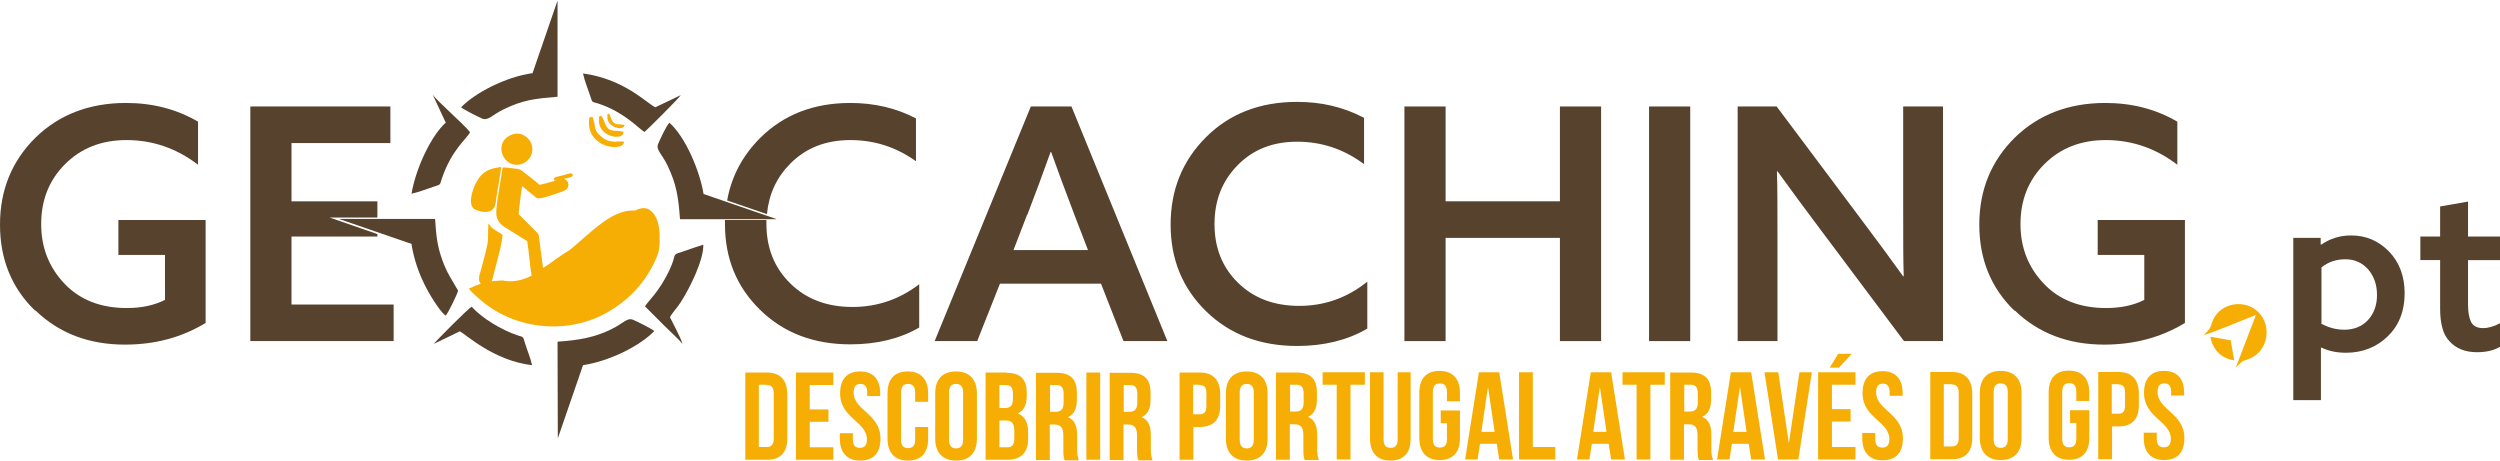
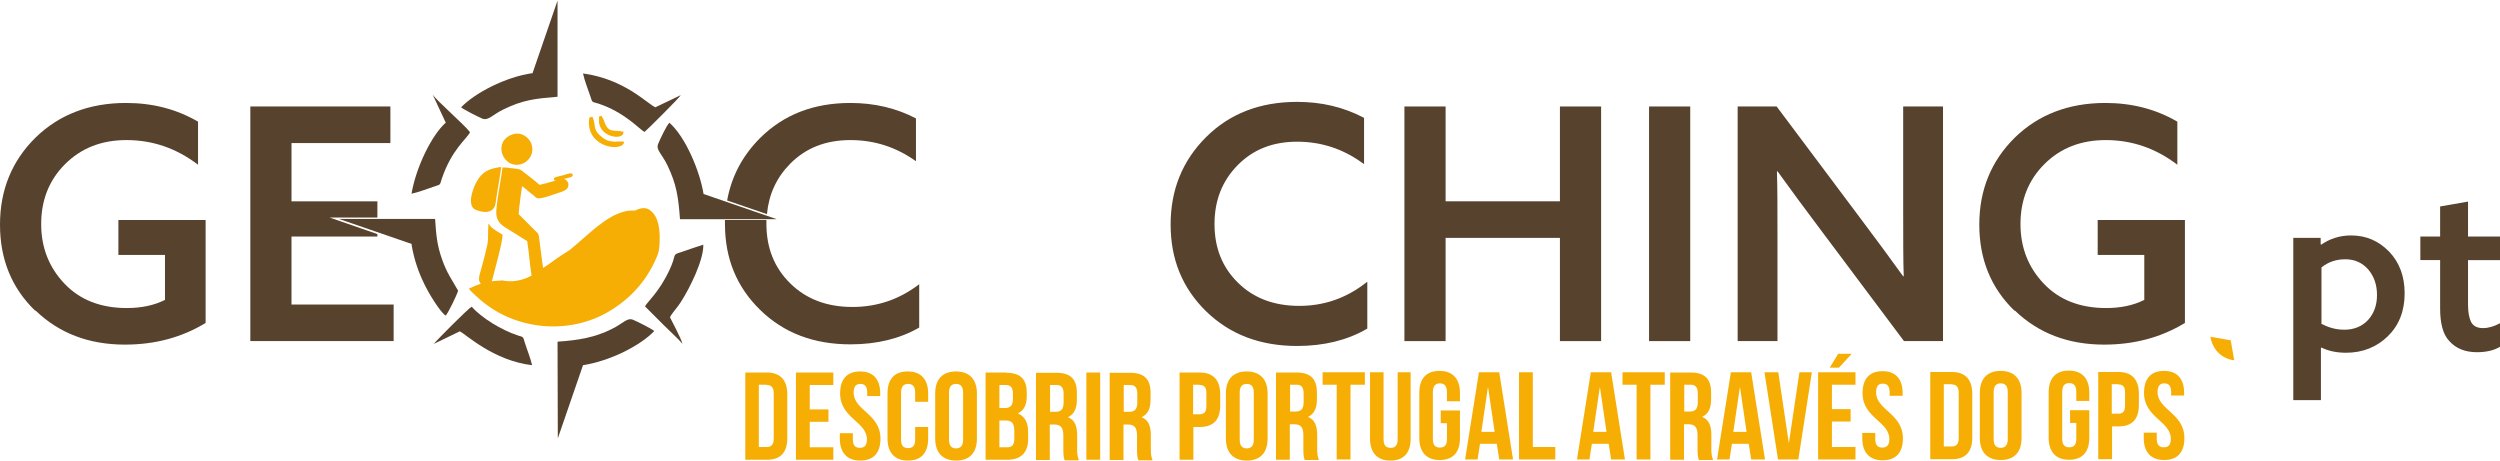
<svg xmlns="http://www.w3.org/2000/svg" xml:space="preserve" width="70mm" height="12.904mm" version="1.1" style="shape-rendering:geometricPrecision; text-rendering:geometricPrecision; image-rendering:optimizeQuality; fill-rule:evenodd; clip-rule:evenodd" viewBox="0 0 92.28 17.01">
  <defs>
    <style type="text/css">
   
    .str0 {stroke:#57422D;stroke-width:0.1;stroke-miterlimit:22.926}
    .fil3 {fill:#57422D}
    .fil0 {fill:#F6AE05}
    .fil1 {fill:#57422D;fill-rule:nonzero}
    .fil2 {fill:#F6AE05;fill-rule:nonzero}
   
  </style>
  </defs>
  <g id="Layer_x0020_1">
    <g id="_3194473268464">
-       <path class="fil0" d="M81.34 12.36c0.17,-0 1.6,-0.62 1.93,-0.73l-0.74 1.93c0.41,-0.37 0.08,-0.14 0.52,-0.33 0.67,-0.28 0.82,-1.19 0.32,-1.7 -0.47,-0.49 -1.38,-0.39 -1.69,0.29 -0.05,0.12 -0.06,0.22 -0.12,0.31 -0.04,0.05 -0.16,0.2 -0.21,0.22z" />
      <path class="fil0" d="M82.47 13.3l-0.13 -0.74 -0.75 -0.13c0.08,0.47 0.41,0.81 0.88,0.87z" />
    </g>
    <path class="fil1" d="M1.3 11.47c-0.87,-0.84 -1.3,-1.9 -1.3,-3.18 0,-1.28 0.44,-2.35 1.31,-3.21 0.87,-0.85 1.99,-1.28 3.34,-1.28 0.99,0 1.87,0.23 2.66,0.69l0 1.59c-0.8,-0.61 -1.68,-0.91 -2.64,-0.91 -0.93,0 -1.68,0.3 -2.27,0.89 -0.59,0.59 -0.88,1.33 -0.88,2.21 0,0.87 0.29,1.6 0.86,2.2 0.57,0.6 1.34,0.9 2.3,0.9 0.54,0 1.01,-0.1 1.41,-0.3l0 -1.66 -1.72 0 0 -1.29 3.22 0 0 3.8c-0.87,0.53 -1.86,0.8 -2.98,0.8 -1.33,0 -2.43,-0.42 -3.3,-1.26z" />
    <path class="fil1" d="M28.31 7.9c0.07,-0.73 0.35,-1.34 0.85,-1.85 0.58,-0.59 1.32,-0.88 2.23,-0.88 0.89,0 1.69,0.26 2.42,0.78l0 -1.58c-0.73,-0.38 -1.53,-0.57 -2.42,-0.57 -1.36,0 -2.46,0.43 -3.33,1.29 -0.65,0.65 -1.06,1.42 -1.22,2.31l1.46 0.5zm-0.02 0.24c0,0.04 -0,0.08 -0,0.12 0,0.89 0.29,1.62 0.88,2.2 0.59,0.58 1.35,0.87 2.3,0.87 0.91,0 1.73,-0.28 2.46,-0.84l0 1.6c-0.71,0.41 -1.56,0.62 -2.54,0.62 -1.35,0 -2.46,-0.42 -3.33,-1.27 -0.87,-0.85 -1.3,-1.9 -1.3,-3.17 0,-0.05 0,-0.1 0,-0.15l1.52 0z" />
-     <path class="fil1" d="M39.55 3.93l3.54 8.66 -1.62 0 -0.83 -2.12 -3.73 0 -0.84 2.12 -1.57 0 3.55 -8.66 1.48 0zm-1.64 4l-0.5 1.3 2.75 0 -0.5 -1.3c-0.33,-0.87 -0.62,-1.64 -0.86,-2.32l-0.02 0c-0.28,0.79 -0.57,1.56 -0.86,2.32z" />
    <path class="fil1 str0" d="M44.56 11.46c-0.87,-0.85 -1.3,-1.9 -1.3,-3.17 0,-1.27 0.43,-2.33 1.29,-3.19 0.86,-0.86 1.97,-1.29 3.33,-1.29 0.89,0 1.69,0.19 2.42,0.57l0 1.58c-0.73,-0.52 -1.53,-0.78 -2.42,-0.78 -0.91,0 -1.65,0.29 -2.23,0.88 -0.58,0.59 -0.87,1.32 -0.87,2.21 0,0.89 0.29,1.62 0.88,2.2 0.59,0.58 1.35,0.87 2.3,0.87 0.91,0 1.73,-0.28 2.46,-0.84l0 1.6c-0.71,0.41 -1.56,0.62 -2.54,0.62 -1.35,0 -2.46,-0.42 -3.33,-1.27z" />
    <polygon class="fil1" points="51.84,12.59 51.84,3.93 53.36,3.93 53.36,7.43 57.58,7.43 57.58,3.93 59.1,3.93 59.1,12.59 57.58,12.59 57.58,8.78 53.36,8.78 53.36,12.59 " />
    <polygon class="fil1" points="60.87,12.59 60.87,3.93 62.39,3.93 62.39,12.59 " />
    <path class="fil1" d="M65.61 12.59l-1.47 0 0 -8.66 1.44 0 3.13 4.18c0.53,0.7 1.04,1.4 1.54,2.09l0.02 -0.01c-0.02,-0.54 -0.02,-1.42 -0.02,-2.62l0 -3.64 1.47 0 0 8.66 -1.44 0 -3.13 -4.18c-0.53,-0.7 -1.04,-1.4 -1.54,-2.09l-0.02 0.01c0.02,0.54 0.02,1.42 0.02,2.62l0 3.64z" />
    <path class="fil1" d="M74.36 11.47c-0.87,-0.84 -1.3,-1.9 -1.3,-3.18 0,-1.28 0.44,-2.35 1.31,-3.21 0.87,-0.85 1.99,-1.28 3.34,-1.28 0.99,0 1.87,0.23 2.66,0.69l0 1.59c-0.8,-0.61 -1.68,-0.91 -2.64,-0.91 -0.93,0 -1.68,0.3 -2.27,0.89 -0.59,0.59 -0.88,1.33 -0.88,2.21 0,0.87 0.29,1.6 0.86,2.2 0.57,0.6 1.34,0.9 2.3,0.9 0.54,0 1.01,-0.1 1.41,-0.3l0 -1.66 -1.72 0 0 -1.29 3.22 0 0 3.8c-0.87,0.53 -1.86,0.8 -2.98,0.8 -1.33,0 -2.43,-0.42 -3.3,-1.26z" />
    <path class="fil1" d="M85.67 12.83l0 1.94 -1.02 0 0 -5.99 1.01 0 0 0.24 0.02 0.01c0.32,-0.22 0.69,-0.34 1.1,-0.34 0.56,0 1.02,0.2 1.41,0.6 0.38,0.4 0.57,0.91 0.57,1.54 0,0.65 -0.21,1.18 -0.62,1.58 -0.41,0.4 -0.93,0.61 -1.54,0.61 -0.34,0 -0.64,-0.06 -0.91,-0.19l-0.02 0.01zm0 -0.89c0.27,0.15 0.56,0.23 0.86,0.23 0.36,0 0.66,-0.12 0.88,-0.36 0.22,-0.24 0.33,-0.55 0.33,-0.92 0,-0.38 -0.11,-0.69 -0.32,-0.94 -0.22,-0.25 -0.5,-0.38 -0.85,-0.38 -0.34,0 -0.63,0.1 -0.88,0.3l0 2.07z" />
    <path class="fil1" d="M90.41 12.59c-0.23,-0.24 -0.34,-0.64 -0.34,-1.2l0 -1.79 -0.73 0 0 -0.87 0.73 0 0 -1.11 1.03 -0.18 0 1.29 1.18 0 0 0.87 -1.18 0 0 1.65c0,0.27 0.04,0.48 0.11,0.63 0.08,0.15 0.22,0.23 0.44,0.23 0.2,0 0.41,-0.06 0.63,-0.18l0 0.87c-0.22,0.13 -0.5,0.2 -0.85,0.2 -0.44,0 -0.78,-0.14 -1.02,-0.41z" />
    <path class="fil2" d="M27.51 16.97l0.8 0c0.51,0 0.75,-0.28 0.75,-0.79l0 -1.63c0,-0.51 -0.25,-0.8 -0.75,-0.8l-0.8 0 0 3.22zm0.79 -2.76c0.16,0 0.26,0.08 0.26,0.31l0 1.67c0,0.23 -0.1,0.31 -0.26,0.31l-0.29 0 0 -2.3 0.29 0zm1.59 0l0.87 0 0 -0.46 -1.38 0 0 3.22 1.38 0 0 -0.46 -0.87 0 0 -0.94 0.69 0 0 -0.46 -0.69 0 0 -0.9zm1.12 0.31c0,0.92 0.99,1.04 0.99,1.7 0,0.23 -0.1,0.31 -0.26,0.31 -0.16,0 -0.26,-0.08 -0.26,-0.31l0 -0.23 -0.48 0 0 0.2c0,0.51 0.26,0.81 0.75,0.81 0.5,0 0.75,-0.29 0.75,-0.81 0,-0.92 -0.99,-1.04 -0.99,-1.7 0,-0.23 0.09,-0.32 0.25,-0.32 0.16,0 0.25,0.09 0.25,0.32l0 0.13 0.48 0 0 -0.1c0,-0.51 -0.25,-0.81 -0.74,-0.81 -0.49,0 -0.74,0.29 -0.74,0.81l0 0zm2.77 1.25l0 0.46c0,0.23 -0.1,0.31 -0.26,0.31 -0.16,0 -0.26,-0.08 -0.26,-0.31l0 -1.74c0,-0.23 0.1,-0.32 0.26,-0.32 0.16,0 0.26,0.09 0.26,0.32l0 0.34 0.48 0 0 -0.31c0,-0.51 -0.26,-0.81 -0.75,-0.81 -0.5,0 -0.75,0.29 -0.75,0.81l0 1.67c0,0.51 0.26,0.81 0.75,0.81 0.5,0 0.75,-0.29 0.75,-0.81l0 -0.43 -0.48 0zm1.25 -1.28c0,-0.23 0.1,-0.32 0.26,-0.32 0.16,0 0.26,0.09 0.26,0.32l0 1.74c0,0.23 -0.1,0.32 -0.26,0.32 -0.16,0 -0.26,-0.09 -0.26,-0.32l0 -1.74zm-0.51 1.7c0,0.51 0.27,0.81 0.77,0.81 0.5,0 0.77,-0.29 0.77,-0.81l0 -1.67c0,-0.51 -0.27,-0.81 -0.77,-0.81 -0.5,0 -0.77,0.29 -0.77,0.81l0 1.67zm2.62 -2.44l-0.76 0 0 3.22 0.8 0c0.51,0 0.77,-0.27 0.77,-0.76l0 -0.26c0,-0.34 -0.11,-0.58 -0.38,-0.69 0.23,-0.11 0.33,-0.32 0.33,-0.65l0 -0.11c0,-0.5 -0.23,-0.74 -0.75,-0.74l0 0zm-0.03 1.77c0.23,0 0.33,0.09 0.33,0.39l0 0.28c0,0.24 -0.09,0.32 -0.26,0.32l-0.29 0 0 -0.99 0.23 0zm0.02 -1.31c0.18,0 0.26,0.1 0.26,0.33l0 0.18c0,0.26 -0.11,0.34 -0.3,0.34l-0.2 0 0 -0.85 0.24 0zm2.69 2.76c-0.05,-0.12 -0.06,-0.23 -0.06,-0.39l0 -0.5c0,-0.34 -0.08,-0.58 -0.34,-0.68 0.23,-0.11 0.33,-0.32 0.33,-0.65l0 -0.25c0,-0.5 -0.23,-0.74 -0.75,-0.74l-0.76 0 0 3.22 0.51 0 0 -1.31 0.17 0c0.23,0 0.33,0.11 0.33,0.41l0 0.51c0,0.26 0.02,0.31 0.05,0.4l0.51 0zm-0.82 -2.76c0.18,0 0.26,0.1 0.26,0.33l0 0.32c0,0.26 -0.11,0.34 -0.3,0.34l-0.2 0 0 -0.99 0.24 0zm1.1 2.76l0.51 0 0 -3.22 -0.51 0 0 3.22zm2.44 0c-0.05,-0.12 -0.06,-0.23 -0.06,-0.39l0 -0.5c0,-0.34 -0.08,-0.58 -0.34,-0.68 0.23,-0.11 0.33,-0.32 0.33,-0.65l0 -0.25c0,-0.5 -0.23,-0.74 -0.75,-0.74l-0.76 0 0 3.22 0.51 0 0 -1.31 0.17 0c0.23,0 0.33,0.11 0.33,0.41l0 0.51c0,0.26 0.02,0.31 0.05,0.4l0.51 0zm-0.82 -2.76c0.18,0 0.26,0.1 0.26,0.33l0 0.32c0,0.26 -0.11,0.34 -0.3,0.34l-0.2 0 0 -0.99 0.24 0zm2.56 -0.46l-0.74 0 0 3.22 0.51 0 0 -1.21 0.24 0c0.51,0 0.75,-0.28 0.75,-0.79l0 -0.42c0,-0.51 -0.25,-0.8 -0.75,-0.8zm0 0.46c0.16,0 0.25,0.07 0.25,0.3l0 0.48c0,0.23 -0.09,0.3 -0.25,0.3l-0.24 0 0 -1.09 0.24 0zm1.48 0.28c0,-0.23 0.1,-0.32 0.26,-0.32 0.16,0 0.26,0.09 0.26,0.32l0 1.74c0,0.23 -0.1,0.32 -0.26,0.32 -0.16,0 -0.26,-0.09 -0.26,-0.32l0 -1.74zm-0.51 1.7c0,0.51 0.27,0.81 0.77,0.81 0.5,0 0.77,-0.29 0.77,-0.81l0 -1.67c0,-0.51 -0.27,-0.81 -0.77,-0.81 -0.5,0 -0.77,0.29 -0.77,0.81l0 1.67zm3.43 0.77c-0.05,-0.12 -0.06,-0.23 -0.06,-0.39l0 -0.5c0,-0.34 -0.08,-0.58 -0.34,-0.68 0.23,-0.11 0.33,-0.32 0.33,-0.65l0 -0.25c0,-0.5 -0.23,-0.74 -0.75,-0.74l-0.76 0 0 3.22 0.51 0 0 -1.31 0.17 0c0.23,0 0.33,0.11 0.33,0.41l0 0.51c0,0.26 0.02,0.31 0.05,0.4l0.51 0zm-0.82 -2.76c0.18,0 0.26,0.1 0.26,0.33l0 0.32c0,0.26 -0.11,0.34 -0.3,0.34l-0.2 0 0 -0.99 0.24 0zm0.95 0l0.53 0 0 2.76 0.51 0 0 -2.76 0.53 0 0 -0.46 -1.56 0 0 0.46zm1.76 -0.46l0 2.45c0,0.51 0.26,0.81 0.75,0.81 0.5,0 0.75,-0.29 0.75,-0.81l0 -2.45 -0.48 0 0 2.48c0,0.23 -0.1,0.31 -0.26,0.31 -0.16,0 -0.26,-0.08 -0.26,-0.31l0 -2.48 -0.51 0zm2.61 1.88l0.23 0 0 0.59c0,0.23 -0.1,0.31 -0.26,0.31 -0.16,0 -0.26,-0.08 -0.26,-0.31l0 -1.74c0,-0.23 0.1,-0.32 0.26,-0.32 0.16,0 0.26,0.09 0.26,0.32l0 0.34 0.48 0 0 -0.31c0,-0.51 -0.26,-0.81 -0.75,-0.81 -0.5,0 -0.75,0.29 -0.75,0.81l0 1.67c0,0.51 0.26,0.81 0.75,0.81 0.5,0 0.75,-0.29 0.75,-0.81l0 -1.02 -0.71 0 0 0.46zm2.15 -1.88l-0.74 0 -0.51 3.22 0.46 0 0.09 -0.58 0.62 0 0.09 0.58 0.51 0 -0.51 -3.22zm-0.4 0.57l0.24 1.63 -0.49 0 0.24 -1.63zm1.14 2.65l1.34 0 0 -0.46 -0.83 0 0 -2.76 -0.51 0 0 3.22zm3.39 -3.22l-0.74 0 -0.51 3.22 0.46 0 0.09 -0.58 0.62 0 0.09 0.58 0.51 0 -0.51 -3.22zm-0.4 0.57l0.24 1.63 -0.49 0 0.24 -1.63zm0.82 -0.11l0.53 0 0 2.76 0.51 0 0 -2.76 0.53 0 0 -0.46 -1.56 0 0 0.46zm3.35 2.76c-0.05,-0.12 -0.06,-0.23 -0.06,-0.39l0 -0.5c0,-0.34 -0.08,-0.58 -0.34,-0.68 0.23,-0.11 0.33,-0.32 0.33,-0.65l0 -0.25c0,-0.5 -0.23,-0.74 -0.75,-0.74l-0.76 0 0 3.22 0.51 0 0 -1.31 0.17 0c0.23,0 0.33,0.11 0.33,0.41l0 0.51c0,0.26 0.02,0.31 0.05,0.4l0.51 0zm-0.82 -2.76c0.18,0 0.26,0.1 0.26,0.33l0 0.32c0,0.26 -0.11,0.34 -0.3,0.34l-0.2 0 0 -0.99 0.24 0zm2.22 -0.46l-0.74 0 -0.51 3.22 0.46 0 0.09 -0.58 0.62 0 0.09 0.58 0.51 0 -0.51 -3.22zm-0.4 0.57l0.24 1.63 -0.49 0 0.24 -1.63zm1.41 -0.57l-0.51 0 0.5 3.22 0.75 0 0.5 -3.22 -0.46 0 -0.39 2.62 -0.39 -2.62zm1.98 0.46l0.87 0 0 -0.46 -1.38 0 0 3.22 1.38 0 0 -0.46 -0.87 0 0 -0.94 0.69 0 0 -0.46 -0.69 0 0 -0.9zm0.23 -1.14l-0.31 0.51 0.34 0 0.47 -0.51 -0.5 0zm0.9 1.45c0,0.92 0.99,1.04 0.99,1.7 0,0.23 -0.1,0.31 -0.26,0.31 -0.16,0 -0.26,-0.08 -0.26,-0.31l0 -0.23 -0.48 0 0 0.2c0,0.51 0.26,0.81 0.75,0.81 0.5,0 0.75,-0.29 0.75,-0.81 0,-0.92 -0.99,-1.04 -0.99,-1.7 0,-0.23 0.09,-0.32 0.25,-0.32 0.16,0 0.25,0.09 0.25,0.32l0 0.13 0.48 0 0 -0.1c0,-0.51 -0.25,-0.81 -0.74,-0.81 -0.49,0 -0.74,0.29 -0.74,0.81l0 0zm2.5 2.44l0.8 0c0.51,0 0.75,-0.28 0.75,-0.79l0 -1.63c0,-0.51 -0.25,-0.8 -0.75,-0.8l-0.8 0 0 3.22zm0.79 -2.76c0.16,0 0.26,0.08 0.26,0.31l0 1.67c0,0.23 -0.1,0.31 -0.26,0.31l-0.29 0 0 -2.3 0.29 0zm1.55 0.28c0,-0.23 0.1,-0.32 0.26,-0.32 0.16,0 0.26,0.09 0.26,0.32l0 1.74c0,0.23 -0.1,0.32 -0.26,0.32 -0.16,0 -0.26,-0.09 -0.26,-0.32l0 -1.74zm-0.51 1.7c0,0.51 0.27,0.81 0.77,0.81 0.5,0 0.77,-0.29 0.77,-0.81l0 -1.67c0,-0.51 -0.27,-0.81 -0.77,-0.81 -0.5,0 -0.77,0.29 -0.77,0.81l0 1.67zm3.33 -0.56l0.23 0 0 0.59c0,0.23 -0.1,0.31 -0.26,0.31 -0.16,0 -0.26,-0.08 -0.26,-0.31l0 -1.74c0,-0.23 0.1,-0.32 0.26,-0.32 0.16,0 0.26,0.09 0.26,0.32l0 0.34 0.48 0 0 -0.31c0,-0.51 -0.26,-0.81 -0.75,-0.81 -0.5,0 -0.75,0.29 -0.75,0.81l0 1.67c0,0.51 0.26,0.81 0.75,0.81 0.5,0 0.75,-0.29 0.75,-0.81l0 -1.02 -0.71 0 0 0.46zm1.78 -1.88l-0.74 0 0 3.22 0.51 0 0 -1.21 0.24 0c0.51,0 0.75,-0.28 0.75,-0.79l0 -0.42c0,-0.51 -0.25,-0.8 -0.75,-0.8zm0 0.46c0.16,0 0.25,0.07 0.25,0.3l0 0.48c0,0.23 -0.09,0.3 -0.25,0.3l-0.24 0 0 -1.09 0.24 0zm0.95 0.31c0,0.92 0.99,1.04 0.99,1.7 0,0.23 -0.1,0.31 -0.26,0.31 -0.16,0 -0.26,-0.08 -0.26,-0.31l0 -0.23 -0.48 0 0 0.2c0,0.51 0.26,0.81 0.75,0.81 0.5,0 0.75,-0.29 0.75,-0.81 0,-0.92 -0.99,-1.04 -0.99,-1.7 0,-0.23 0.09,-0.32 0.25,-0.32 0.16,0 0.25,0.09 0.25,0.32l0 0.13 0.48 0 0 -0.1c0,-0.51 -0.25,-0.81 -0.74,-0.81 -0.49,0 -0.74,0.29 -0.74,0.81l0 0z" />
    <path class="fil0" d="M19.63 10.17c-0.4,0.21 -0.76,0.25 -1.09,0.18 -0.16,0.01 -0.29,0.02 -0.39,0.03 0.01,-0.03 0.02,-0.06 0.03,-0.09 0.09,-0.36 0.38,-1.38 0.37,-1.63 -0.06,-0.03 -0.35,-0.21 -0.41,-0.27 -0.06,-0.06 -0.06,-0.09 -0.11,-0.14 -0.04,0.66 0.04,0.5 -0.13,1.16 -0.05,0.18 -0.09,0.35 -0.14,0.53 -0.04,0.16 -0.15,0.4 -0.01,0.53 -0.12,0.04 -0.26,0.1 -0.44,0.18 0.03,0.09 0.48,0.47 0.56,0.53 1.33,1.05 3.29,1.17 4.73,0.24 0.77,-0.49 1.32,-1.14 1.67,-2 0.08,-0.2 0.08,-0.46 0.08,-0.68 0,-0.31 -0.06,-0.65 -0.22,-0.85 -0.16,-0.19 -0.31,-0.26 -0.57,-0.17 -0.18,0.07 -0.07,0.05 -0.22,0.05 -0.7,-0 -1.4,0.68 -1.87,1.08 -0.07,0.06 -0.47,0.42 -0.54,0.44 -0.33,0.2 -0.57,0.4 -0.88,0.6 -0.01,-0.06 -0.02,-0.12 -0.03,-0.18l-0.12 -0.93c-0.02,-0.14 -0.02,-0.15 -0.11,-0.23l-0.64 -0.64c-0.01,-0.14 0.04,-0.38 0.05,-0.53l0.07 -0.51c0.1,0.07 0.18,0.14 0.27,0.22 0.05,0.04 0.08,0.07 0.14,0.11 0.04,0.03 0.09,0.09 0.14,0.11 0.13,0.06 0.66,-0.15 0.82,-0.2 0.13,-0.04 0.27,-0.09 0.32,-0.19 0.07,-0.14 -0.03,-0.3 -0.16,-0.32 -0.09,-0.01 -0.71,0.2 -0.89,0.22 -0.08,-0.09 -0.45,-0.36 -0.57,-0.46 -0.13,-0.11 -0.15,-0.12 -0.36,-0.14 -0.1,-0.01 -0.35,-0.05 -0.43,-0.04 -0.04,0.37 -0.26,1.45 -0.23,1.73 0.04,0.36 0.3,0.46 0.5,0.59l0.64 0.4c0.07,0.41 0.09,0.85 0.16,1.26 0,0.01 0,0.02 0,0.02z" />
    <path class="fil0" d="M18.51 6.16c-0.45,0.06 -0.71,0.16 -0.93,0.57 -0.12,0.22 -0.36,0.86 -0.03,1.01 0.14,0.06 0.39,0.13 0.56,0.04 0.18,-0.09 0.18,-0.26 0.21,-0.47 0.03,-0.2 0.17,-1 0.18,-1.15z" />
    <path class="fil0" d="M18.92 4.96c-0.77,0.26 -0.35,1.32 0.34,1.09 0.27,-0.09 0.47,-0.39 0.36,-0.73 -0.09,-0.26 -0.39,-0.47 -0.7,-0.36z" />
    <path class="fil0" d="M20.86 6.45c-0.06,0.02 -0.35,0.08 -0.38,0.1 -0.05,0.04 -0.05,0.11 0.02,0.12 0.06,0.02 0.15,-0.02 0.21,-0.04 0.06,-0.02 0.35,-0.08 0.38,-0.1 0.07,-0.04 0.07,-0.12 -0.01,-0.13 -0.05,-0.01 -0.16,0.03 -0.21,0.04z" />
    <path class="fil3" d="M20.58 12.63l0.01 3.55 0.93 -2.7c1.01,-0.16 2.11,-0.72 2.63,-1.26 -0.08,-0.08 -0.64,-0.36 -0.79,-0.42 -0.22,-0.08 -0.34,0.13 -0.79,0.35 -0.6,0.3 -1.21,0.41 -1.98,0.46z" />
    <path class="fil3" d="M19.65 2.7c-0.99,0.14 -2.12,0.73 -2.63,1.26 0.07,0.07 0.66,0.37 0.79,0.42 0.22,0.08 0.37,-0.15 0.79,-0.35 0.7,-0.34 1.14,-0.39 1.98,-0.46l-0 -3.55 -0.93 2.7z" />
    <path class="fil3" d="M25.11 8.09l3.56 -0 -2.7 -0.93c-0.14,-0.86 -0.67,-2.11 -1.26,-2.63 -0.11,0.1 -0.35,0.62 -0.42,0.79 -0.08,0.22 0.14,0.35 0.35,0.79 0.33,0.69 0.4,1.15 0.46,1.98z" />
    <path class="fil3" d="M15.19 9.02c0.09,0.54 0.25,1.01 0.47,1.46 0.15,0.32 0.57,1.02 0.79,1.17 0.09,-0.09 0.41,-0.75 0.46,-0.92 -0.23,-0.41 -0.41,-0.64 -0.59,-1.15 -0.19,-0.53 -0.22,-0.91 -0.26,-1.5l-3.55 -0 2.7 0.93z" />
    <path class="fil1" d="M13.93 8.03c-0.59,0 -1.17,0 -1.76,0l1.76 0.61 0 0.09 -3.17 0 0 2.51 3.77 0 0 1.35 -5.29 0 0 -8.66 5.17 0 0 1.35 -3.65 0 0 2.15 3.17 0 -0 0.6z" />
    <path class="fil3" d="M16 12.7l0.97 -0.47c0.21,0.09 1.23,1.08 2.67,1.25 -0.06,-0.27 -0.19,-0.58 -0.27,-0.84 -0.07,-0.22 -0.03,-0.19 -0.26,-0.26 -0.61,-0.2 -1.35,-0.66 -1.7,-1.06 -0.12,0.06 -1.31,1.25 -1.41,1.39z" />
    <path class="fil3" d="M23.79 4.87c0.08,-0.06 1.27,-1.24 1.34,-1.36l-0.94 0.45c-0.32,-0.15 -1.14,-1.04 -2.67,-1.25 0.06,0.28 0.18,0.57 0.27,0.84 0.08,0.24 0.04,0.2 0.29,0.27 0.98,0.32 1.53,0.96 1.71,1.05z" />
    <path class="fil3" d="M23.8 11.3c0.25,0.25 0.44,0.44 0.7,0.7 0.21,0.21 0.57,0.54 0.69,0.69 -0.05,-0.21 -0.35,-0.75 -0.46,-0.98 0.07,-0.15 0.29,-0.38 0.4,-0.56 0.33,-0.51 0.85,-1.56 0.83,-2.12 -0.25,0.08 -0.54,0.18 -0.8,0.27 -0.39,0.12 -0.16,0.06 -0.45,0.67 -0.39,0.83 -0.83,1.18 -0.9,1.34z" />
    <path class="fil3" d="M16.46 4.52c-0.54,0.48 -1.11,1.68 -1.27,2.63 0.28,-0.06 0.57,-0.18 0.85,-0.27 0.23,-0.08 0.19,-0.04 0.26,-0.26 0.37,-1.11 0.93,-1.49 1.05,-1.74 -0.21,-0.28 -1.22,-1.15 -1.38,-1.39l0.48 1.03z" />
    <path class="fil0" d="M23.04 5.24c-0.13,-0.05 -0.27,0.01 -0.45,-0.02 -0.16,-0.02 -0.25,-0.06 -0.36,-0.15 -0.38,-0.3 -0.21,-0.4 -0.36,-0.76 -0.13,0.03 -0.12,0 -0.13,0.17 -0.05,0.99 1.27,1.14 1.3,0.75z" />
    <path class="fil0" d="M23.01 4.86c-0.38,-0.09 -0.55,0.1 -0.73,-0.44l-0.08 -0.15c-0.09,0.06 -0.08,-0.06 -0.09,0.15 -0.04,0.65 0.93,0.79 0.9,0.45z" />
-     <path class="fil0" d="M23.04 4.61c-0.26,-0.06 -0.38,0.07 -0.51,-0.31l-0.05 -0.11c-0.06,0.04 -0.05,-0.04 -0.06,0.1 -0.03,0.45 0.65,0.55 0.63,0.32z" />
  </g>
</svg>